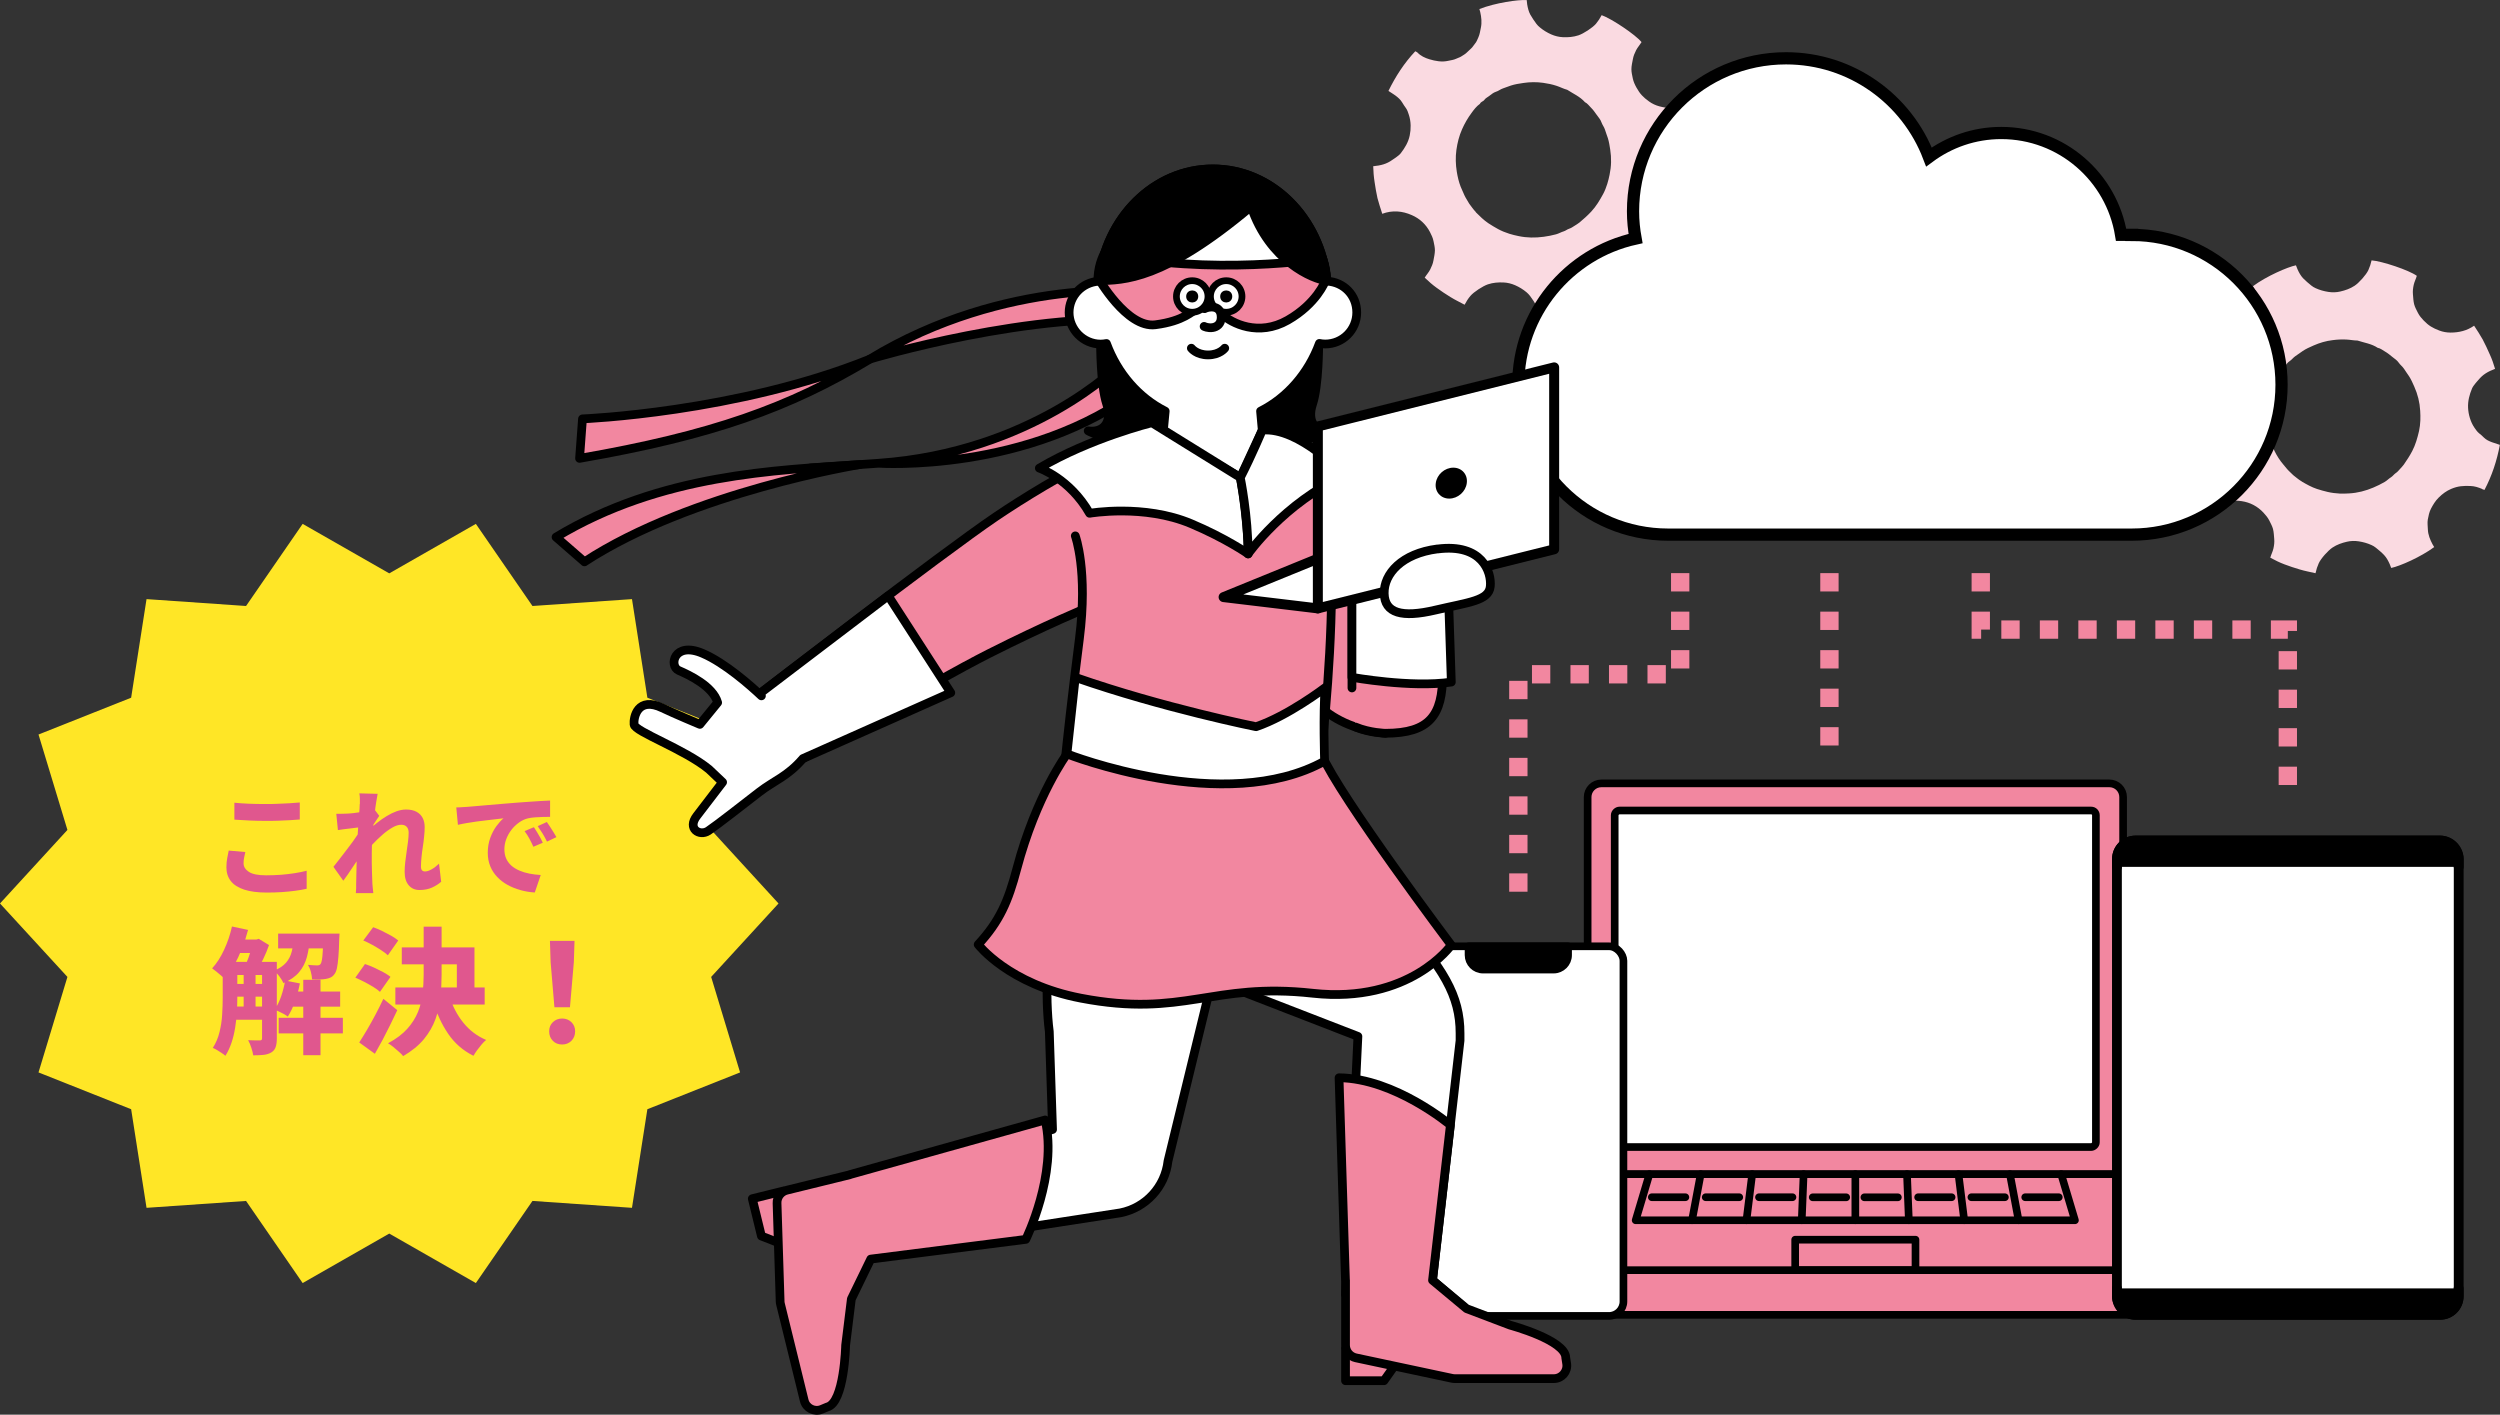
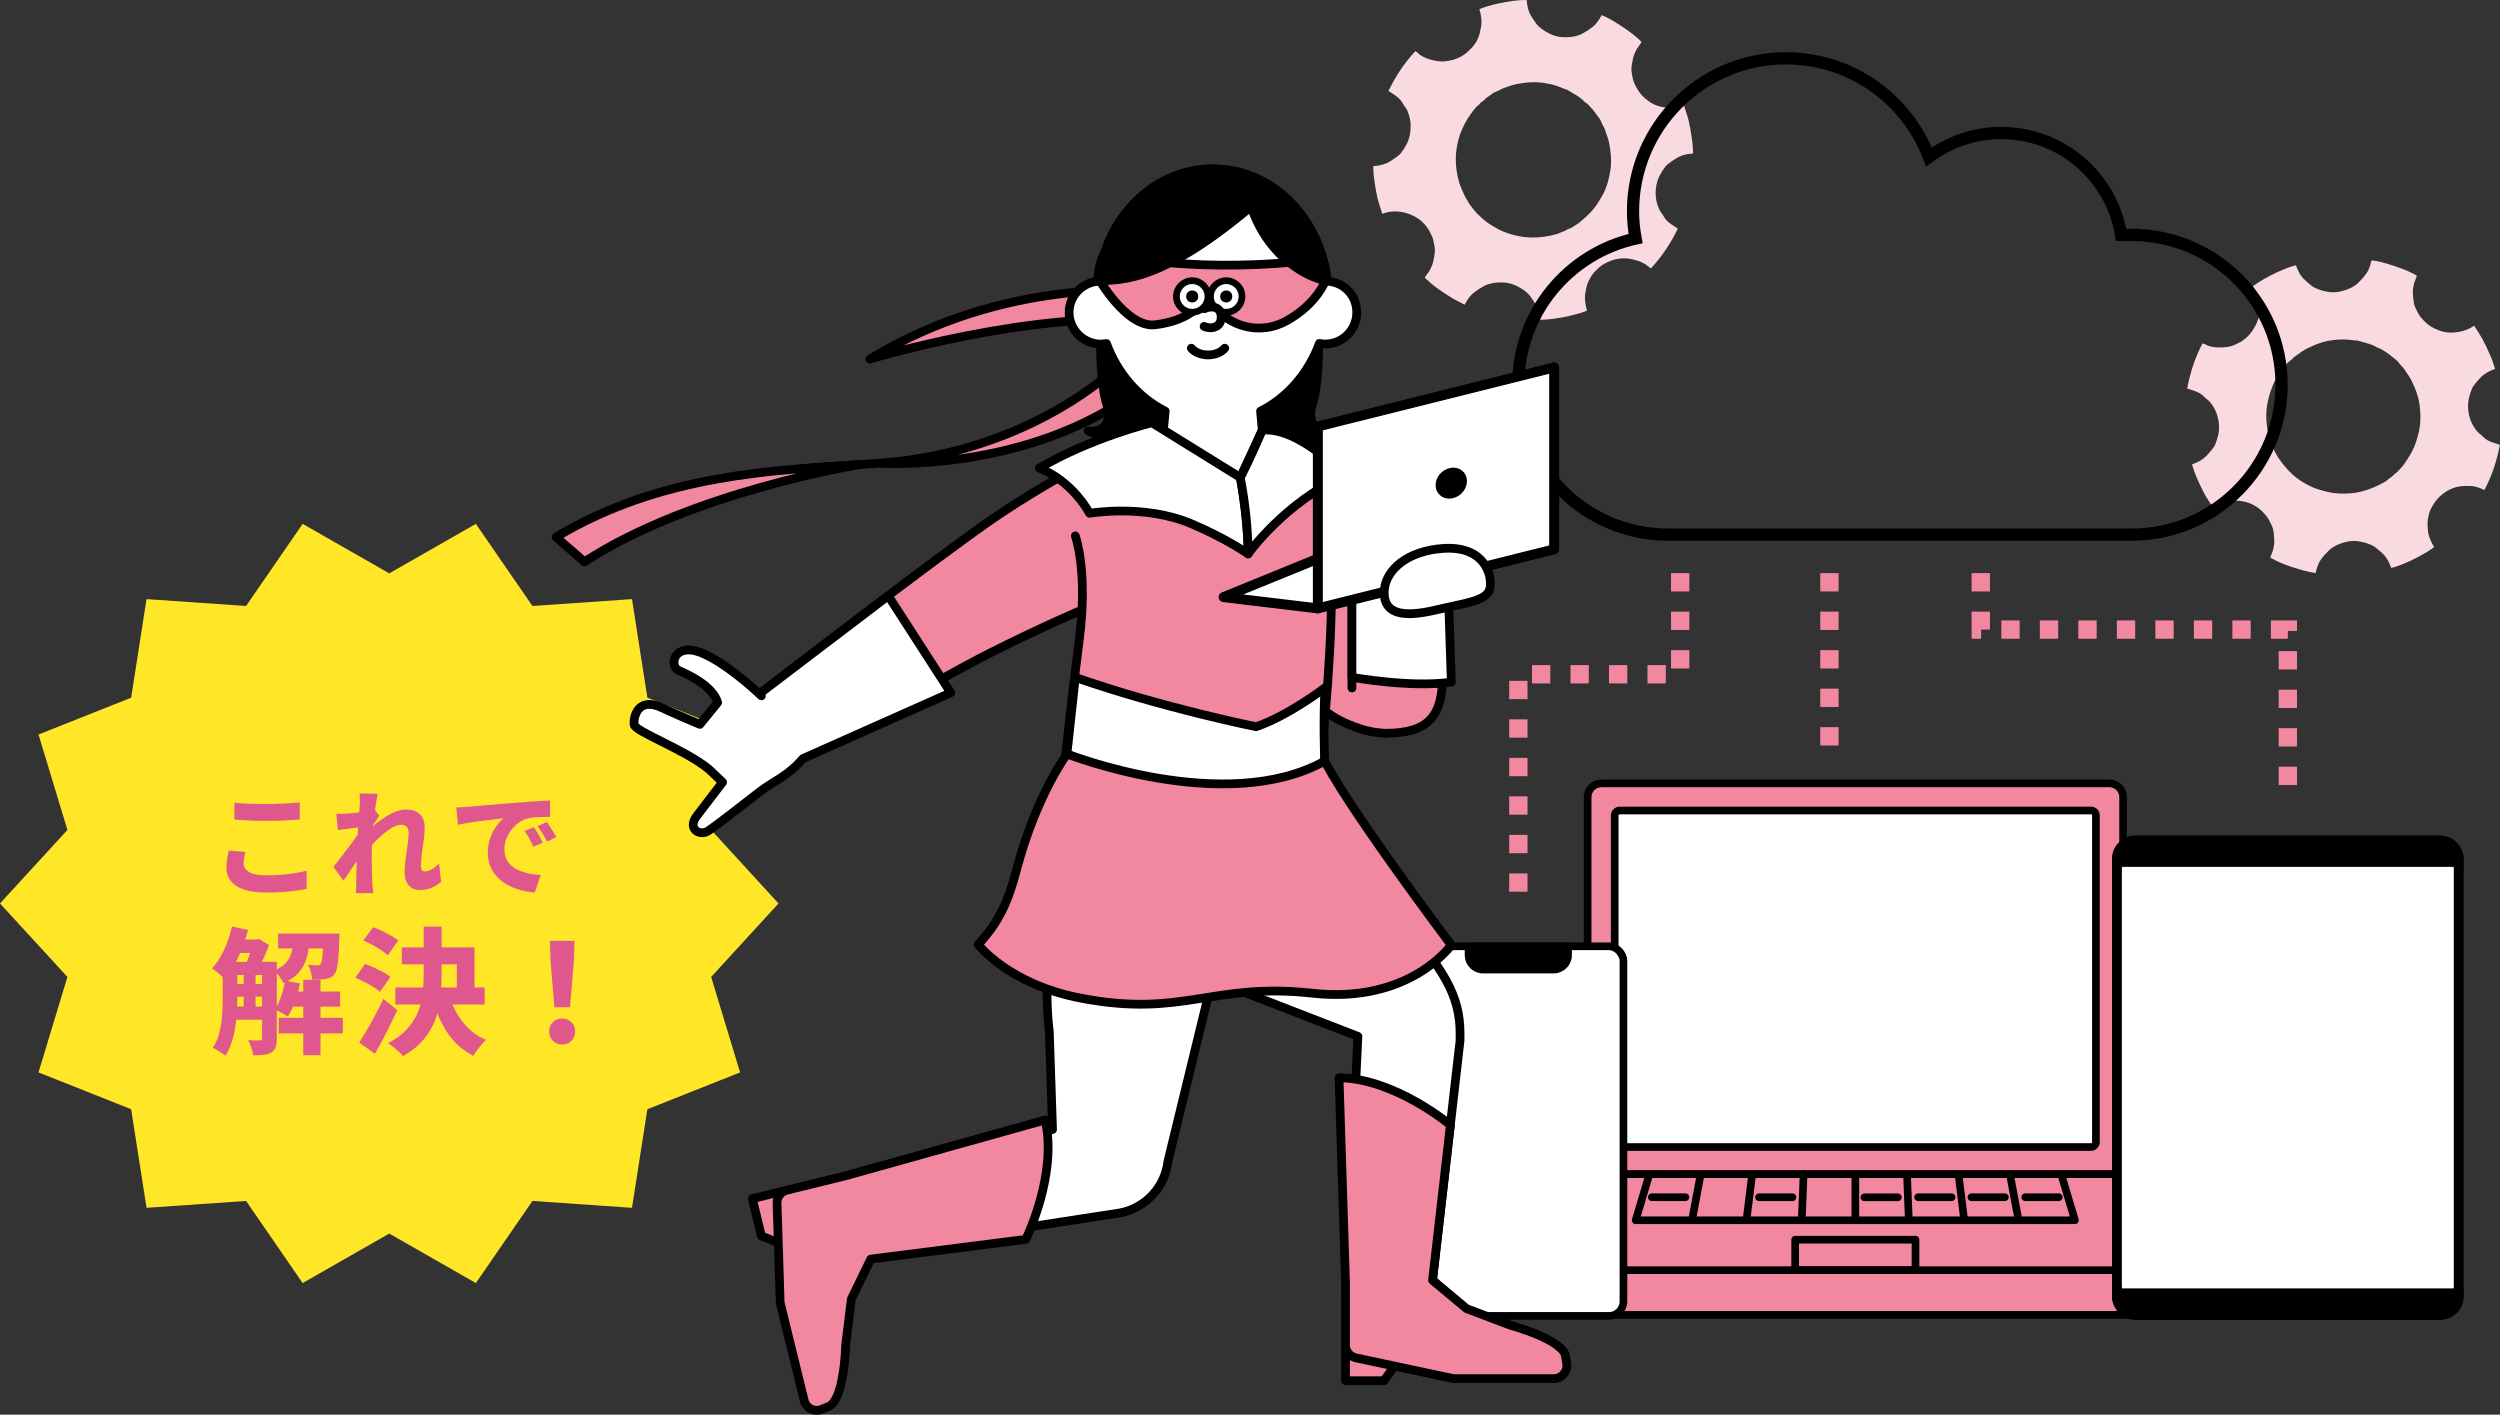
<svg xmlns="http://www.w3.org/2000/svg" id="_レイヤー_2" data-name="レイヤー 2" width="323.31" height="182.95" viewBox="0 0 323.31 182.95">
  <rect x="0" y="0" width="323.31" height="182.95" fill="#333333" stroke="none" />
  <g id="_テキスト" data-name="テキスト">
    <g>
      <polygon points="100.68 116.84 91.97 126.34 95.71 138.69 83.72 143.45 81.73 156.2 68.86 155.31 61.54 165.93 50.34 159.53 39.14 165.93 31.82 155.31 18.95 156.2 16.96 143.45 4.98 138.69 8.72 126.34 0 116.84 8.72 107.33 4.98 94.99 16.96 90.23 18.95 77.48 31.82 78.37 39.14 67.75 50.34 74.15 61.54 67.75 68.86 78.37 81.73 77.48 83.72 90.23 95.71 94.99 91.97 107.33 100.68 116.84" fill="#ffe626" />
      <g>
        <path d="M31.73,110.18c-.06.26-.11.5-.16.74s-.07.48-.07.73c0,.44.23.8.68,1.1s1.2.45,2.24.45c.66,0,1.31-.03,1.93-.07.62-.05,1.22-.12,1.78-.21.56-.09,1.07-.19,1.53-.31v2.33c-.44.1-.94.19-1.48.26-.54.07-1.12.13-1.73.17-.61.04-1.27.06-1.96.06-1.17,0-2.14-.13-2.91-.38-.77-.25-1.35-.62-1.73-1.11-.38-.49-.57-1.08-.57-1.77,0-.45.04-.85.11-1.21s.14-.68.19-.96l2.15.19ZM30.31,103.81c.55.06,1.17.1,1.86.13.69.03,1.43.04,2.22.04.48,0,.99,0,1.52-.03.53-.02,1.04-.04,1.54-.07.5-.03.94-.06,1.32-.1v2.2c-.35.03-.77.06-1.27.09-.5.03-1.02.05-1.57.07-.54.02-1.06.02-1.54.02-.78,0-1.51-.02-2.17-.05-.67-.03-1.3-.07-1.91-.11v-2.18Z" fill="#e0578e" />
        <path d="M46.72,106.97c-.18.02-.39.04-.64.07s-.51.06-.79.1c-.28.04-.55.07-.83.1-.28.04-.53.07-.76.11l-.21-2.11c.22,0,.43.01.64,0s.46-.01.74-.02c.25,0,.54-.04.87-.07.33-.04.67-.09,1.02-.14.35-.05.68-.11.97-.17.3-.06.52-.12.68-.18l.64.85c-.08.11-.18.25-.3.44-.12.18-.24.37-.36.55-.12.18-.23.34-.32.47l-.98,3.01c-.16.23-.35.51-.59.85-.23.34-.48.7-.73,1.08s-.5.74-.73,1.09c-.24.35-.45.65-.64.9l-1.28-1.8c.19-.24.4-.51.64-.81.24-.3.49-.63.75-.97.26-.35.52-.69.78-1.03.26-.34.5-.67.71-.99.22-.32.41-.59.56-.83l.03-.28.1-.22ZM46.54,103.99v-.68c0-.23-.02-.47-.07-.71l2.37.06c-.05.25-.11.59-.18,1.02-.07.43-.14.92-.2,1.47-.06.55-.13,1.12-.19,1.72s-.11,1.2-.14,1.8c-.03.6-.05,1.17-.05,1.7,0,.39,0,.79,0,1.22s.01.87.03,1.33.03.92.05,1.38c0,.13.03.32.05.56.02.25.05.46.07.64h-2.26c.02-.19.03-.4.04-.63,0-.23,0-.41,0-.53,0-.48.02-.94.03-1.37s.02-.88.03-1.37c0-.49.02-1.05.03-1.69,0-.23.02-.51.04-.86.02-.35.04-.72.07-1.14.02-.41.05-.82.08-1.24.03-.42.06-.81.09-1.18.03-.37.05-.69.07-.96s.02-.46.02-.56ZM57.07,114.02c-.34.3-.73.55-1.19.76-.46.21-1,.32-1.63.32-.57,0-1.04-.2-1.39-.61-.35-.41-.53-.98-.53-1.74,0-.41.03-.83.08-1.28.05-.45.11-.9.18-1.35s.12-.89.18-1.3c.05-.41.08-.78.08-1.12s-.08-.59-.25-.77c-.16-.18-.4-.27-.71-.27-.35,0-.73.12-1.16.37-.43.25-.86.56-1.3.95s-.86.79-1.26,1.22-.74.83-1.02,1.19l-.03-2.51c.19-.19.43-.42.72-.68.29-.27.62-.55.99-.84s.76-.57,1.18-.82c.42-.26.84-.46,1.27-.62.43-.15.84-.23,1.23-.23.55,0,1.01.1,1.37.3s.62.47.79.81c.17.34.25.73.25,1.15,0,.38-.02.79-.07,1.23-.04.45-.1.9-.17,1.35s-.13.9-.17,1.34c-.04.44-.07.85-.07,1.24,0,.18.04.32.13.43.09.11.22.16.39.16.25,0,.53-.09.85-.27.32-.18.65-.43.97-.74l.27,2.3Z" fill="#e0578e" />
        <path d="M59.01,104.42c.29,0,.57-.02.85-.04s.49-.03.63-.04c.33-.03.71-.06,1.17-.1.45-.04.95-.08,1.5-.13.55-.05,1.14-.1,1.76-.15.62-.05,1.28-.1,1.96-.16.5-.04,1.02-.08,1.54-.11.52-.03,1.02-.07,1.49-.1.48-.03.89-.05,1.23-.06v2.11c-.24,0-.54,0-.89.01-.35.01-.69.03-1.03.05-.34.02-.65.07-.93.13-.42.1-.81.28-1.18.55-.37.27-.7.58-.98.95s-.5.76-.66,1.19c-.16.43-.24.87-.24,1.31s.08.87.24,1.22c.16.35.39.65.68.91.29.25.64.46,1.03.63.4.17.83.3,1.29.39.47.09.95.15,1.46.18l-.77,2.26c-.64-.04-1.26-.14-1.86-.31-.6-.17-1.15-.39-1.66-.67-.51-.28-.96-.63-1.34-1.03-.39-.41-.69-.87-.9-1.39-.21-.52-.32-1.1-.32-1.74,0-.69.11-1.33.32-1.91.21-.58.48-1.09.79-1.52.32-.43.62-.77.92-1.02-.27.03-.58.07-.95.11-.37.04-.76.09-1.19.14s-.87.1-1.31.16-.87.13-1.29.2c-.42.07-.8.15-1.15.23l-.21-2.24ZM69.05,106.98c.12.18.25.39.4.63.15.24.29.48.42.72.13.24.24.46.33.65l-1.22.53c-.19-.42-.37-.78-.53-1.08s-.37-.62-.61-.95l1.2-.5ZM70.71,106.29c.13.18.27.38.42.62s.3.47.45.71c.14.24.27.45.38.64l-1.22.58c-.21-.42-.4-.77-.58-1.06-.18-.29-.39-.61-.62-.94l1.17-.53Z" fill="#e0578e" />
        <path d="M30.01,119.82l2.07.44c-.21.81-.47,1.61-.78,2.39-.31.78-.65,1.51-1.02,2.19s-.78,1.27-1.2,1.77c-.12-.12-.28-.26-.48-.44-.2-.18-.41-.35-.62-.52s-.39-.31-.55-.42c.59-.64,1.11-1.44,1.55-2.4.45-.97.79-1.97,1.02-3.02ZM28.82,124.39h1.87v4.68c0,.56-.02,1.18-.06,1.84-.04.66-.11,1.33-.22,2-.11.68-.26,1.32-.47,1.94s-.47,1.18-.79,1.69c-.12-.11-.28-.23-.48-.36s-.4-.26-.61-.39c-.21-.12-.39-.21-.54-.27.4-.62.69-1.31.87-2.05.18-.74.3-1.5.34-2.27.05-.77.07-1.49.07-2.15v-4.66ZM29.67,124.39h4.84v1.7h-4.84v-1.7ZM29.67,127.25h4.84v1.64h-4.84v-1.64ZM29.67,130.17h4.84v1.71h-4.84v-1.71ZM30.54,121.5h2.75v1.75h-2.75v-1.75ZM31.51,125.29h1.54v5.51h-1.54v-5.51ZM32.74,121.5h.44l.28-.09,1.33.81c-.19.56-.44,1.17-.75,1.81s-.61,1.19-.89,1.63c-.18-.14-.4-.29-.68-.46-.28-.17-.52-.3-.73-.41.14-.28.27-.6.4-.95.12-.35.24-.71.34-1.07.11-.36.19-.67.26-.93v-.35ZM33.89,124.39h1.91v9.92c0,.44-.05.8-.15,1.1-.1.3-.29.53-.57.7-.28.16-.61.27-.99.31s-.82.06-1.34.06c-.04-.27-.12-.6-.25-.99-.13-.39-.26-.71-.41-.97.32.01.62.02.92.03.29,0,.5,0,.6,0,.09,0,.17-.02.21-.06.05-.04.07-.11.07-.22v-9.87ZM37.99,121.37h2.08c-.06.87-.19,1.67-.38,2.39-.19.72-.52,1.37-.99,1.94s-1.15,1.05-2.04,1.44c-.11-.25-.28-.53-.52-.86-.24-.32-.47-.57-.7-.75.69-.28,1.21-.63,1.56-1.04.35-.41.59-.88.72-1.4.14-.52.22-1.1.26-1.72ZM36.89,126.81l1.89.37c-.15.81-.37,1.6-.64,2.36s-.58,1.4-.92,1.93c-.13-.11-.3-.21-.5-.33-.21-.11-.42-.22-.64-.32-.22-.1-.4-.19-.56-.26.33-.47.61-1.04.84-1.71s.4-1.35.52-2.05ZM35.97,120.74h6.46v1.91h-6.46v-1.91ZM36.04,131.63h8.3v2.01h-8.3v-2.01ZM37.37,128.23h6.62v1.96h-6.62v-1.96ZM39.22,126.71h2.23v9.75h-2.23v-9.75ZM41.84,120.74h2.07c-.01.35-.02.59-.04.72-.02.93-.06,1.7-.11,2.31-.05.61-.11,1.09-.19,1.45-.08.35-.19.61-.32.76-.14.2-.3.34-.49.43-.18.09-.39.15-.63.19-.19.04-.44.06-.76.07-.32.01-.65,0-1.01-.02-.01-.28-.07-.6-.16-.96-.09-.36-.22-.66-.37-.91.26.02.49.04.69.05s.36.02.48.02c.11,0,.2-.01.27-.04.08-.02.14-.08.2-.16.06-.08.11-.25.16-.5.05-.25.08-.63.11-1.14.03-.51.06-1.18.08-2.01v-.26Z" fill="#e0578e" />
        <path d="M45.95,126.44l1.25-1.77c.36.12.75.27,1.17.46.41.19.81.39,1.19.59.38.21.7.41.94.61l-1.36,1.94c-.21-.2-.5-.41-.87-.64-.37-.22-.75-.44-1.16-.65s-.8-.39-1.17-.55ZM46.46,134.81c.29-.45.62-.98.98-1.59.36-.61.73-1.27,1.1-1.97s.72-1.39,1.04-2.08l1.8,1.47c-.29.62-.6,1.26-.92,1.91s-.64,1.28-.97,1.91c-.33.62-.67,1.23-1.01,1.82l-2.03-1.47ZM46.99,121.62l1.27-1.71c.36.13.75.29,1.16.49s.79.4,1.17.61c.37.21.67.42.91.62l-1.34,1.91c-.22-.21-.51-.43-.87-.66-.35-.23-.73-.46-1.13-.68s-.79-.41-1.17-.57ZM54.78,119.84h2.33v6.22c0,.96-.05,1.93-.15,2.9-.1.97-.31,1.92-.64,2.83-.33.92-.83,1.78-1.5,2.6-.67.81-1.57,1.54-2.68,2.19-.14-.18-.33-.37-.56-.57s-.47-.41-.71-.61-.48-.36-.69-.48c1.05-.56,1.88-1.19,2.49-1.87.61-.68,1.07-1.41,1.38-2.17.31-.76.51-1.56.6-2.38.09-.82.14-1.64.14-2.46v-6.2ZM51.13,127.7h11.55v2.21h-11.55v-2.21ZM51.97,122.52h9.39v6.09h-2.28v-3.9h-7.12v-2.19ZM58.17,128.95c.38,1.22.96,2.33,1.75,3.31.79.98,1.77,1.73,2.95,2.23-.19.15-.39.35-.59.59s-.4.49-.59.75c-.19.26-.34.5-.46.71-1.34-.67-2.43-1.61-3.26-2.83-.83-1.21-1.49-2.63-1.97-4.24l2.17-.53Z" fill="#e0578e" />
        <path d="M72.7,135.08c-.5,0-.9-.16-1.21-.48-.31-.32-.47-.72-.47-1.22s.16-.88.48-1.19c.32-.31.72-.47,1.2-.47s.88.16,1.2.47c.32.31.48.71.48,1.19s-.16.9-.48,1.22-.72.48-1.2.48ZM71.7,130.26l-.49-5.81-.09-2.77h3.18l-.09,2.77-.5,5.81h-2.01Z" fill="#e0578e" />
      </g>
      <g>
        <path d="M320.99,63.23c-.48-.2-.96-.36-1.5-.38-.96-.03-1.6,0-2.48.37-.62.26-1.15.65-1.63,1.13-.42.41-.72.91-.99,1.42-.23.44-.33.94-.42,1.43-.07.42,0,.84.01,1.27.03.7.29,1.33.61,1.93.06.12.14.24.21.35-1.75,1.29-4.42,2.46-5.56,2.7-.07-.17-.13-.35-.2-.51-.19-.42-.41-.83-.72-1.16-.33-.35-.7-.65-1.07-.95-.17-.14-.36-.25-.56-.34-.52-.24-1.07-.39-1.64-.48-.51-.08-1.04-.07-1.54.05-.65.15-1.29.37-1.86.75-.56.37-1.5,1.41-1.78,2.03-.18.4-.32.82-.42,1.29-.69-.16-1.36-.28-2.02-.48-.67-.2-1.33-.41-1.98-.66-.64-.24-1.25-.54-1.85-.87.12-.42.32-.79.41-1.2.09-.41.14-.81.1-1.22-.04-.44-.05-.88-.16-1.3-.1-.38-.31-.73-.48-1.09-.19-.38-.47-.7-.75-1.01-.76-.82-1.73-1.33-2.82-1.49-1.31-.2-2.58.02-3.7.83-.39-.62-.79-1.18-1.12-1.78-.33-.61-.61-1.25-.9-1.89-.29-.62-.51-1.26-.7-1.91.94-.35,1.58-.73,2.15-1.43.13-.16.27-.29.39-.45.16-.21.34-.42.44-.66.33-.79.56-1.61.51-2.49-.02-.44-.1-.86-.22-1.27-.14-.47-.34-.91-.61-1.31-.16-.24-.32-.49-.56-.68-.23-.18-.45-.37-.66-.58-.3-.29-.67-.47-1.05-.61-.33-.12-.67-.22-1.02-.34.39-2.04,1.02-3.99,1.98-5.82.12.03.23.03.31.08.52.32,1.12.42,1.69.43.83.02,1.66-.04,2.43-.46.3-.16.64-.29.88-.51.18-.16.39-.27.54-.45.17-.2.37-.38.51-.59.15-.24.3-.5.46-.74.15-.23.2-.48.31-.71.14-.27.16-.6.22-.91.07-.42,0-.84-.01-1.27-.03-.7-.29-1.33-.61-1.93-.06-.12-.14-.24-.2-.35,1.75-1.3,4.48-2.48,5.56-2.7.07.17.13.35.2.51.19.42.41.83.72,1.16.33.34.7.65,1.07.95.17.14.36.25.56.34.52.24,1.07.39,1.64.48.51.08,1.04.07,1.54-.05.65-.15,1.29-.37,1.86-.75.56-.37,1.5-1.41,1.78-2.03.18-.4.32-.82.41-1.25,1.35.1,4.85,1.27,5.85,2-.11.4-.31.76-.4,1.17-.09.41-.14.81-.1,1.22.04.44.05.88.16,1.3.1.38.3.73.48,1.09.19.38.47.71.75,1,.66.68,1.15.96,2.03,1.3.45.17.95.26,1.44.26,1.09,0,2.12-.24,3.05-.89.39.61.78,1.18,1.11,1.78.33.61.61,1.25.9,1.89.29.62.51,1.26.7,1.91-.93.35-1.58.73-2.15,1.43-.13.16-.27.29-.39.45-.16.21-.34.42-.44.66-.33.79-.55,1.61-.51,2.49.02.45.1.89.23,1.32.14.45.33.88.6,1.27.18.25.34.51.59.71.22.17.43.35.62.55.3.3.67.47,1.05.61.33.12.67.22,1.02.34-.38,2.04-1.02,3.99-1.99,5.83-.12-.04-.23-.08-.33-.12ZM297.7,62.29c.62.36,1.24.71,1.93.94.46.15.93.28,1.4.39.51.12,1.03.18,1.55.21.41.02.81,0,1.22-.02,1.09-.06,2.13-.33,3.14-.76.5-.21.98-.45,1.45-.72.3-.17.54-.44.84-.62.22-.14.36-.36.56-.5.23-.15.41-.35.58-.55.17-.19.36-.38.51-.59.39-.56.76-1.13,1.08-1.74.43-.82.67-1.7.88-2.59.1-.45.15-.92.17-1.39.02-.41,0-.81-.02-1.22-.06-1.09-.32-2.14-.77-3.14-.2-.46-.4-.91-.67-1.33-.21-.32-.45-.64-.65-.96-.19-.3-.49-.5-.69-.8-.2-.3-.53-.51-.82-.74-.3-.24-.6-.5-.94-.69-.31-.17-.59-.43-.96-.49-.79-.53-1.73-.65-2.61-.94-.49,0-.96-.11-1.45-.13-.6-.03-1.19,0-1.77.08-.85.1-1.67.34-2.46.69-.5.22-.99.43-1.44.74-.3.2-.59.43-.89.62-.29.19-.47.47-.76.66-.29.18-.49.51-.71.78-.16.19-.35.35-.44.61-.08.23-.38.34-.41.63-.34.42-.55.92-.74,1.41-.29.76-.5,1.54-.63,2.35-.14.91-.12,1.83,0,2.74.12.94.4,1.83.78,2.7.28.62.6,1.2,1,1.74.24.32.5.61.75.92.24.3.53.53.86.87.32.24.69.58,1.11.82Z" fill="#fadae1" />
        <path d="M213.25,34.51c-.42-.32-.84-.6-1.36-.76-.93-.29-1.55-.42-2.51-.3-.67.09-1.3.33-1.89.66-.52.29-.94.69-1.34,1.12-.34.37-.57.83-.78,1.28-.18.39-.23.82-.32,1.24-.15.69-.07,1.37.08,2.04.03.13.07.27.11.39-2.04.79-4.96,1.23-6.12,1.16-.02-.18-.03-.37-.06-.55-.07-.46-.18-.91-.4-1.32-.23-.42-.51-.81-.79-1.2-.13-.18-.29-.33-.46-.48-.44-.37-.94-.67-1.46-.9-.48-.21-1-.34-1.51-.36-.67-.03-1.35.02-2.01.24-.64.21-1.83.98-2.27,1.5-.29.34-.53.72-.75,1.14-.63-.34-1.25-.63-1.84-1-.6-.37-1.19-.76-1.75-1.17-.56-.4-1.08-.86-1.57-1.33.23-.38.52-.68.71-1.06.19-.38.35-.75.42-1.16.08-.43.18-.87.19-1.31,0-.4-.1-.79-.18-1.19-.08-.42-.27-.81-.46-1.18-.52-1-1.33-1.75-2.35-2.19-1.22-.54-2.51-.66-3.82-.17-.22-.7-.45-1.36-.62-2.03-.16-.68-.26-1.38-.37-2.07-.11-.68-.16-1.36-.18-2.05,1-.1,1.74-.29,2.47-.82.16-.12.34-.21.5-.34.21-.16.44-.32.6-.53.53-.69.97-1.42,1.15-2.28.09-.43.13-.86.12-1.3-.01-.49-.09-.98-.25-1.44-.09-.28-.18-.56-.36-.81-.17-.24-.34-.48-.49-.74-.22-.37-.53-.63-.86-.88-.29-.21-.59-.39-.91-.6.92-1.88,2.04-3.61,3.47-5.13.1.06.21.09.28.16.42.45.98.7,1.53.87.8.24,1.63.4,2.48.2.33-.08.69-.11.99-.26.21-.11.45-.16.65-.29.22-.15.46-.27.65-.44.21-.2.42-.41.64-.6.21-.18.32-.42.49-.61.21-.23.32-.54.45-.83.18-.39.23-.82.32-1.23.15-.69.07-1.37-.08-2.04-.03-.13-.07-.27-.11-.39,2.04-.8,5.01-1.23,6.12-1.16.02.18.03.37.06.55.08.46.18.91.4,1.32.23.42.51.81.79,1.2.13.18.29.33.46.47.44.37.94.67,1.46.9.48.21,1,.34,1.51.36.67.03,1.35-.02,2.01-.24.64-.21,1.83-.98,2.27-1.5.29-.35.53-.72.73-1.11,1.29.46,4.38,2.52,5.16,3.49-.22.36-.5.66-.7,1.04-.19.38-.35.75-.42,1.16-.08.43-.19.87-.19,1.31,0,.39.1.79.18,1.19.09.42.27.81.47,1.17.46.83.86,1.24,1.63,1.8.4.29.85.5,1.33.63,1.06.29,2.13.33,3.21-.06.21.7.45,1.35.61,2.03.16.68.26,1.38.37,2.07.11.68.16,1.36.18,2.05-1,.09-1.73.29-2.47.82-.16.12-.34.21-.5.34-.21.16-.44.32-.6.53-.53.69-.96,1.42-1.15,2.28-.1.45-.14.89-.12,1.34.02.47.09.95.25,1.39.11.29.2.59.39.85.17.22.32.46.46.7.21.37.53.63.86.88.29.21.59.39.9.6-.91,1.89-2.05,3.61-3.48,5.14-.1-.07-.2-.14-.29-.21ZM190.85,27.44c.51.51,1.02,1.02,1.63,1.43.41.27.83.52,1.25.75.46.25.95.45,1.46.61.39.13.79.21,1.19.3,1.08.23,2.16.24,3.26.09.54-.07,1.08-.18,1.6-.32.34-.09.64-.28.98-.38.25-.07.45-.26.68-.33.27-.09.49-.23.71-.38.22-.14.45-.27.66-.44.53-.44,1.04-.9,1.52-1.41.64-.69,1.1-1.47,1.54-2.28.22-.41.39-.85.53-1.3.13-.39.21-.79.3-1.19.23-1.08.25-2.16.08-3.25-.08-.5-.15-.99-.3-1.47-.12-.37-.27-.74-.38-1.11-.11-.35-.34-.61-.46-.96-.11-.34-.38-.63-.6-.94-.23-.32-.45-.65-.73-.92-.26-.25-.46-.57-.8-.73-.63-.72-1.51-1.09-2.29-1.6-.47-.12-.91-.36-1.37-.51-.57-.19-1.16-.31-1.74-.39-.85-.12-1.72-.11-2.57.02-.54.08-1.08.16-1.6.33-.34.12-.69.26-1.03.37-.33.11-.58.34-.92.44-.33.1-.61.36-.9.57-.2.15-.43.25-.59.48-.13.2-.46.23-.56.5-.45.32-.78.75-1.09,1.18-.49.66-.9,1.37-1.23,2.12-.38.85-.6,1.75-.73,2.66-.13.94-.1,1.89.05,2.83.11.67.26,1.32.51,1.96.15.37.32.73.48,1.09.16.35.38.65.61,1.07.24.31.52.74.87,1.1Z" fill="#fadae1" />
        <g>
          <g>
-             <path d="M275.68,30.37h-1.37c-1.22-7.47-7.69-13.17-15.5-13.17-3.51,0-6.73,1.16-9.35,3.1-2.84-7.45-10.03-12.76-18.48-12.76-10.93,0-19.79,8.86-19.79,19.79h0c0,1.2.12,2.37.33,3.52-8.68,1.92-15.17,9.65-15.17,18.91h0c0,10.7,8.68,19.38,19.38,19.38h59.95c10.7,0,19.38-8.68,19.38-19.38h0c0-10.7-8.68-19.38-19.38-19.38Z" fill="#fff" />
            <path d="M275.68,30.37h-1.37c-1.22-7.47-7.69-13.17-15.5-13.17-3.51,0-6.73,1.16-9.35,3.1-2.84-7.45-10.03-12.76-18.48-12.76-10.93,0-19.79,8.86-19.79,19.79h0c0,1.2.12,2.37.33,3.52-8.68,1.92-15.17,9.65-15.17,18.91h0c0,10.7,8.68,19.38,19.38,19.38h59.95c10.7,0,19.38-8.68,19.38-19.38h0c0-10.7-8.68-19.38-19.38-19.38Z" fill="none" stroke="#000" stroke-miterlimit="10" stroke-width="1.58" />
          </g>
          <line x1="236.59" y1="74.12" x2="236.59" y2="97.5" fill="none" stroke="#f287a0" stroke-dasharray="2.37 2.61" stroke-miterlimit="10" stroke-width="2.37" />
          <polyline points="217.29 74.12 217.29 87.2 196.36 87.2 196.36 115.72" fill="none" stroke="#f287a0" stroke-dasharray="2.37 2.61" stroke-miterlimit="10" stroke-width="2.37" />
          <polyline points="256.16 74.12 256.16 81.42 295.87 81.42 295.87 102.85" fill="none" stroke="#f287a0" stroke-dasharray="2.37 2.61" stroke-miterlimit="10" stroke-width="2.37" />
          <g>
            <path d="M207.08,101.31h65.72c.97,0,1.77.79,1.77,1.77v48.78h-69.25v-48.78c0-.97.79-1.77,1.77-1.77Z" fill="#f287a0" stroke="#000" stroke-linecap="round" stroke-linejoin="round" stroke-width=".99" />
            <rect x="218.18" y="95.46" width="43.52" height="62.23" rx=".61" ry=".61" transform="translate(366.51 -113.36) rotate(90)" fill="#fff" stroke="#000" stroke-linecap="round" stroke-linejoin="round" stroke-width=".99" />
            <path d="M205.31,151.85l-6.38,11.05c-.41.72-.63,1.53-.63,2.36v2.63c0,1.19.96,2.15,2.15,2.15h78.97c1.19,0,2.15-.96,2.15-2.15v-2.63c0-.83-.22-1.64-.63-2.36l-6.38-11.05h-69.25Z" fill="#f287a0" stroke="#000" stroke-linecap="round" stroke-linejoin="round" stroke-width=".99" />
            <line x1="204.74" y1="164.26" x2="275.13" y2="164.26" fill="none" stroke="#000" stroke-linecap="round" stroke-linejoin="round" stroke-width=".99" />
            <polyline points="266.56 151.85 268.34 157.81 239.94 157.81 211.53 157.81 213.31 151.85" fill="none" stroke="#000" stroke-linecap="round" stroke-linejoin="round" stroke-width=".99" />
            <line x1="239.94" y1="157.81" x2="239.94" y2="151.85" fill="none" stroke="#000" stroke-linecap="round" stroke-linejoin="round" stroke-width=".99" />
            <line x1="233.01" y1="157.81" x2="233.25" y2="151.85" fill="none" stroke="#000" stroke-linecap="round" stroke-linejoin="round" stroke-width=".99" />
            <line x1="225.86" y1="157.81" x2="226.6" y2="151.85" fill="none" stroke="#000" stroke-linecap="round" stroke-linejoin="round" stroke-width=".99" />
            <line x1="218.82" y1="157.81" x2="219.94" y2="151.85" fill="none" stroke="#000" stroke-linecap="round" stroke-linejoin="round" stroke-width=".99" />
            <line x1="246.86" y1="157.81" x2="246.62" y2="151.85" fill="none" stroke="#000" stroke-linecap="round" stroke-linejoin="round" stroke-width=".99" />
            <line x1="254.02" y1="157.81" x2="253.28" y2="151.85" fill="none" stroke="#000" stroke-linecap="round" stroke-linejoin="round" stroke-width=".99" />
            <line x1="261.05" y1="157.81" x2="259.93" y2="151.85" fill="none" stroke="#000" stroke-linecap="round" stroke-linejoin="round" stroke-width=".99" />
            <line x1="213.62" y1="154.83" x2="217.96" y2="154.83" fill="none" stroke="#000" stroke-linecap="round" stroke-linejoin="round" stroke-width=".99" />
-             <line x1="220.59" y1="154.83" x2="224.93" y2="154.83" fill="none" stroke="#000" stroke-linecap="round" stroke-linejoin="round" stroke-width=".99" />
            <line x1="227.48" y1="154.83" x2="231.81" y2="154.83" fill="none" stroke="#000" stroke-linecap="round" stroke-linejoin="round" stroke-width=".99" />
-             <line x1="234.43" y1="154.84" x2="238.76" y2="154.84" fill="none" stroke="#000" stroke-linecap="round" stroke-linejoin="round" stroke-width=".99" />
            <line x1="266.25" y1="154.83" x2="261.91" y2="154.83" fill="none" stroke="#000" stroke-linecap="round" stroke-linejoin="round" stroke-width=".99" />
            <line x1="259.28" y1="154.83" x2="254.95" y2="154.83" fill="none" stroke="#000" stroke-linecap="round" stroke-linejoin="round" stroke-width=".99" />
            <line x1="252.39" y1="154.83" x2="248.06" y2="154.83" fill="none" stroke="#000" stroke-linecap="round" stroke-linejoin="round" stroke-width=".99" />
            <line x1="245.44" y1="154.84" x2="241.11" y2="154.84" fill="none" stroke="#000" stroke-linecap="round" stroke-linejoin="round" stroke-width=".99" />
            <rect x="232.16" y="160.32" width="15.56" height="3.94" fill="none" stroke="#000" stroke-linecap="round" stroke-linejoin="round" stroke-width=".99" />
          </g>
          <g>
            <rect x="182.77" y="122.38" width="27.18" height="47.8" rx="1.87" ry="1.87" fill="#fff" stroke="#000" stroke-linecap="round" stroke-linejoin="round" stroke-width=".99" />
            <path d="M189.92,122.38v1.14c0,1.03.84,1.87,1.87,1.87h9.13c1.03,0,1.87-.84,1.87-1.87v-1.14h-12.87Z" stroke="#000" stroke-linecap="round" stroke-linejoin="round" stroke-width=".99" />
          </g>
          <g>
            <rect x="273.77" y="108.7" width="44.2" height="61.34" rx="2.4" ry="2.4" fill="#fff" stroke="#000" stroke-linecap="round" stroke-linejoin="round" stroke-width="1.27" />
            <path d="M317.97,112.11v-1.01c0-1.33-1.08-2.4-2.4-2.4h-39.39c-1.33,0-2.4,1.08-2.4,2.4v1.01" stroke="#000" stroke-linecap="round" stroke-linejoin="round" stroke-width="1.27" />
            <path d="M273.77,166.62v1.01c0,1.33,1.08,2.4,2.4,2.4h39.39c1.33,0,2.4-1.08,2.4-2.4v-1.01" stroke="#000" stroke-linecap="round" stroke-linejoin="round" stroke-width="1.27" />
          </g>
        </g>
        <g>
          <path d="M168.29,88.27s2.33,5.72,10.87,6.56l4.72-5.98-5.37-22.01c-2.26-1.57-7.14-5.36-7.14-5.36" fill="#f287a0" stroke="#000" stroke-linecap="round" stroke-linejoin="round" stroke-width="1.13" />
          <path d="M174.84,88.97v-16.02h11.72v14.35c0,5.16-1.65,7.53-7.4,7.53,0,0-2.02-.04-3.86-.81" fill="#f287a0" stroke="#000" stroke-linecap="round" stroke-linejoin="round" stroke-width="1.13" />
          <path d="M174.84,72.94v14.65s7.63,1.39,12.85.62l-.57-17.32-12.28,2.05Z" fill="#fff" stroke="#000" stroke-linecap="round" stroke-linejoin="round" stroke-width="1.13" />
          <path d="M148.09,37.7s-17.9-2.03-35.6,8.74c0,0,21.26-6.44,36.93-4.93l-1.33-3.82Z" fill="#f287a0" stroke="#000" stroke-linecap="round" stroke-linejoin="round" stroke-width="1.13" />
          <path d="M137.02,105.75s-2.48,18.72-1.32,27.65l.42,12.67-27.56,7.94-4.29,10.99,4.73,5.09,2.65-8.12,33.25-5.12c3.29-.66,5.77-3.36,6.15-6.69l7.51-30.84" fill="#fff" stroke="#000" stroke-linecap="round" stroke-linejoin="round" stroke-width="1.13" />
          <path d="M168.29,107.7l12.15,10.68c6.33,6.79,8.38,10.46,8.38,15.25v.94l-3.56,30.99,5.68,4.88-3.85,3.35-13.07-6.35,1.59-33.41-18.83-7.3,4.83-18.51,6.69-.52" fill="#fff" stroke="#000" stroke-linecap="round" stroke-linejoin="round" stroke-width="1.13" />
          <path d="M154.74,54.67c-6.03.07-18.74,7.26-25.95,12.14-7.2,4.88-30.51,22.88-30.51,22.88l5.48,8.46s16.7-9.86,24.12-13.62c7.42-3.75,12.86-5.99,12.86-5.99" fill="#f287a0" stroke="#000" stroke-linecap="round" stroke-linejoin="round" stroke-width="1.13" />
          <path d="M139.06,69.3s1.66,4.49.53,13.32c-1.96,15.3-2.26,20.7-2.58,23.13,0,0,15.11,1.05,32.45,2.47,0,0,4.6-28.13,1.91-46.74,0,0,.18-1.92-8.14-5.85" fill="#f287a0" stroke="#000" stroke-linecap="round" stroke-linejoin="round" stroke-width="1.13" />
          <g>
            <g>
              <path d="M144.68,47.25s-11.18,11.27-31.06,12.66c-19.88,1.39,0,0,0,0,0,0,19.45,1.32,33.8-9.65" fill="#f287a0" stroke="#000" stroke-linecap="round" stroke-linejoin="round" stroke-width="1.13" />
              <path d="M75.59,72.66l-3.68-3.2c13.56-8.18,28.49-8.65,39.27-9.38,0,0-21.75,3.52-35.6,12.58Z" fill="#f287a0" stroke="#000" stroke-linecap="round" stroke-linejoin="round" stroke-width="1.13" />
            </g>
            <path d="M142.33,44.49s-.01,5.35.79,7.75-.48,3.76-2.39,3.48c0,0,4.85,2.75,9.7.2v-5.17l-8.09-6.25Z" stroke="#000" stroke-linecap="round" stroke-linejoin="round" stroke-width="1.13" />
            <path d="M170.54,44.49s.01,5.35-.79,7.75c-.8,2.39.48,3.76,2.39,3.48,0,0-4.85,2.75-9.7.2v-5.17s8.09-6.25,8.09-6.25Z" stroke="#000" stroke-linecap="round" stroke-linejoin="round" stroke-width="1.13" />
            <g>
              <path d="M171.62,36.37c-.85-8.17-7.13-14.52-14.76-14.52s-13.91,6.35-14.76,14.52c-2.14.13-3.84,1.88-3.84,4.05s1.82,4.08,4.08,4.08c.26,0,.51-.03.75-.08,1.43,3.88,4.16,7.02,7.6,8.75l-.26,2.75,9.97,5.84,2.84-6.14-.22-2.45c3.44-1.74,6.18-4.87,7.61-8.76.24.05.49.08.75.08,2.25,0,4.08-1.82,4.08-4.08s-1.7-3.93-3.84-4.05Z" fill="#fff" />
              <path d="M171.62,36.37c-.85-8.17-7.13-14.52-14.76-14.52s-13.91,6.35-14.76,14.52c-2.14.13-3.84,1.88-3.84,4.05s1.82,4.08,4.08,4.08c.26,0,.51-.03.75-.08,1.43,3.88,4.16,7.02,7.6,8.75l-.26,2.75,9.97,5.84,2.84-6.14-.22-2.45c3.44-1.74,6.18-4.87,7.61-8.76.24.05.49.08.75.08,2.25,0,4.08-1.82,4.08-4.08s-1.7-3.93-3.84-4.05Z" fill="none" stroke="#000" stroke-linecap="round" stroke-linejoin="round" stroke-width="1.13" />
            </g>
            <path d="M142.86,32.71s-.77,1.23-.87,3.19c0,0,3.72,6.58,7.43,6.1,3.71-.48,4.8-1.83,5.32-2.02s2.01-.55,3.28.65c1.27,1.2,4.74,2.93,8.51.78,3.77-2.15,4.85-5.05,4.85-5.05,0,0,.42-.81-.32-2.91,0,0-14.48,2.32-28.2-.73Z" fill="#f287a0" stroke="#000" stroke-linecap="round" stroke-linejoin="round" stroke-width="1.13" />
            <g>
              <g>
                <circle cx="154.18" cy="38.34" r="2.04" fill="#fff" stroke="#000" stroke-linecap="round" stroke-linejoin="round" stroke-width=".87" />
                <circle cx="154.18" cy="38.34" r=".56" stroke="#000" stroke-linecap="round" stroke-linejoin="round" stroke-width=".44" />
              </g>
              <g>
                <circle cx="158.58" cy="38.34" r="2.04" fill="#fff" stroke="#000" stroke-linecap="round" stroke-linejoin="round" stroke-width=".87" />
                <circle cx="158.58" cy="38.34" r=".56" stroke="#000" stroke-linecap="round" stroke-linejoin="round" stroke-width=".44" />
              </g>
            </g>
            <path d="M158.39,45.03s-.65.87-2.16.87c-1.51,0-2.16-.87-2.16-.87" fill="#fff" stroke="#000" stroke-linecap="round" stroke-linejoin="round" stroke-width="1.13" />
            <path d="M155.72,42.21s.49.26,1.13.15c.49-.08,1.07-.43,1.08-1.29.03-1.75-1.72-1.41-2.15-1.15" fill="#fff" stroke="#000" stroke-linecap="round" stroke-linejoin="round" stroke-width="1.13" />
            <path d="M171.61,36.31c-1.81-.18-7.46-2.57-9.81-9.6-11.37,9.58-16.51,9.51-19.71,9.59.87-8.15,7.15-14.46,14.76-14.46s13.89,6.31,14.75,14.47Z" stroke="#000" stroke-linecap="round" stroke-linejoin="round" stroke-width="1.13" />
          </g>
          <polygon points="182.35 173.79 174.01 174.39 174.01 178.56 178.98 178.56 182.35 173.79" fill="#f287a0" stroke="#000" stroke-linecap="round" stroke-linejoin="round" stroke-width="1.13" />
          <path d="M174.01,165.56v8.4c0,.79.55,1.47,1.33,1.64l12.44,2.65c.11.02.23.04.35.04h12.82c1.02,0,1.81-.91,1.66-1.93l-.12-.77c0-2.28-7.18-4.21-7.18-4.21l-5.64-2.14-4.41-3.67,2.31-20.08s-7.17-6.03-14.4-6.11l.83,26.19Z" fill="#f287a0" stroke="#000" stroke-linecap="round" stroke-linejoin="round" stroke-width="1.13" />
          <polygon points="103.91 161.98 101.33 154.02 97.29 155.02 98.47 159.85 103.91 161.98" fill="#f287a0" stroke="#000" stroke-linecap="round" stroke-linejoin="round" stroke-width="1.13" />
          <path d="M109.91,151.92l-8.15,2c-.77.19-1.3.89-1.27,1.68l.4,12.71c0,.12.02.23.05.35l1.83,7.44,1.23,5.01c.24,1,1.32,1.54,2.26,1.15l.72-.3c2.22-.54,2.38-7.98,2.38-7.98l.74-5.99,2.51-5.16,20.05-2.55s4.15-8.4,2.5-15.44l-25.24,7.06Z" fill="#f287a0" stroke="#000" stroke-linecap="round" stroke-linejoin="round" stroke-width="1.13" />
-           <path d="M112.49,46.45c-10.43,6.29-20.44,9.86-37.54,12.83l.38-5.11s19.93-.78,37.16-7.72Z" fill="#f287a0" stroke="#000" stroke-linecap="round" stroke-linejoin="round" stroke-width="1.13" />
          <path d="M137.99,97.5s-3.97,5.35-6.49,14.85c-1.11,4.2-2.21,6.78-5,9.8,0,0,3.91,5.14,13.3,6.94,13.3,2.55,16.93-2.08,29.96-.64,12.58,1.39,17.92-6.23,17.92-6.23,0,0-14.39-19.12-16.81-24.73" fill="#f287a0" stroke="#000" stroke-linecap="round" stroke-linejoin="round" stroke-width="1.13" />
          <g>
            <path d="M122.96,89.59l-8.09-12.54-16.6,12.63.2.31c-1.38-1.3-4.7-4.25-7.59-5.49-3.75-1.61-4.4,1.65-3.1,2.21,1.3.56,4.43,2.03,5.03,4.15l-2.3,2.82s-3.26-1.36-4.84-2.12c-3.21-1.55-3.76,1.21-3.67,2.13.09.93,6.54,3.2,9.69,5.8l1.76,1.67s-2.04,2.68-3.33,4.35c-1.3,1.67.37,2.68,1.48,1.94,1.11-.74,4.54-3.43,6.57-5,2.01-1.55,3.67-2.02,5.67-4.35l19.12-8.51Z" fill="#fff" />
            <path d="M122.96,89.59l-8.09-12.54-16.6,12.63.2.31c-1.38-1.3-4.7-4.25-7.59-5.49-3.75-1.61-4.4,1.65-3.1,2.21,1.3.56,4.43,2.03,5.03,4.15l-2.3,2.82s-3.26-1.36-4.84-2.12c-3.21-1.55-3.76,1.21-3.67,2.13.09.93,6.54,3.2,9.69,5.8l1.76,1.67s-2.04,2.68-3.33,4.35c-1.3,1.67.37,2.68,1.48,1.94,1.11-.74,4.54-3.43,6.57-5,2.01-1.55,3.67-2.02,5.67-4.35l19.12-8.51Z" fill="none" stroke="#000" stroke-linecap="round" stroke-linejoin="round" stroke-width="1.13" />
          </g>
          <path d="M137.99,97.5s20.46,8.07,33.31.93c0,0-.2-6.13.07-9.5,0,0-4.8,3.66-8.93,5.05,0,0-12.02-2.41-23.38-6.38l-1.08,9.9Z" fill="#fff" stroke="#000" stroke-linecap="round" stroke-linejoin="round" stroke-width="1.13" />
          <path d="M148.94,54.67s-7.97,1.98-14.53,5.87c0,0,3.93,1.34,6.5,5.84,0,0,7.03-1.23,13.13,1.34,4.47,1.88,7.38,3.91,7.38,3.91,0,0,.02-3.99-1.01-9.87l-11.46-7.1Z" fill="#fff" stroke="#000" stroke-linecap="round" stroke-linejoin="round" stroke-width="1.13" />
          <path d="M161.41,71.63s4.59-6.54,12.45-10.15c0,0-5.83-6.3-10.62-5.85,0,0-1.32,3.17-2.84,6.14,0,0,1.01,4.88,1.01,9.87Z" fill="#fff" stroke="#000" stroke-linecap="round" stroke-linejoin="round" stroke-width="1.13" />
          <g>
            <polyline points="170.43 72.25 158.24 77.22 170.43 78.68" fill="#fff" stroke="#000" stroke-linecap="round" stroke-linejoin="round" stroke-width="1.29" />
            <polygon points="170.43 78.68 200.99 71.04 200.99 47.51 170.43 55.15 170.43 78.68" fill="#fff" stroke="#000" stroke-linecap="round" stroke-linejoin="round" stroke-width="1.29" />
            <path d="M185.9,70.99c-4.6.59-6.95,3.21-6.89,5.76.06,2.55,2.28,3.17,6.61,2.15,4.33-1.02,6.92-1.2,7.11-3.06.19-1.86-1.06-5.59-6.83-4.84Z" fill="#fff" stroke="#000" stroke-linecap="round" stroke-linejoin="round" stroke-width="1.13" />
            <path d="M189.69,62.48c-.14,1.11-1.16,2-2.27,2s-1.89-.9-1.74-2c.14-1.11,1.16-2,2.27-2s1.89.9,1.74,2Z" />
          </g>
        </g>
      </g>
    </g>
  </g>
</svg>